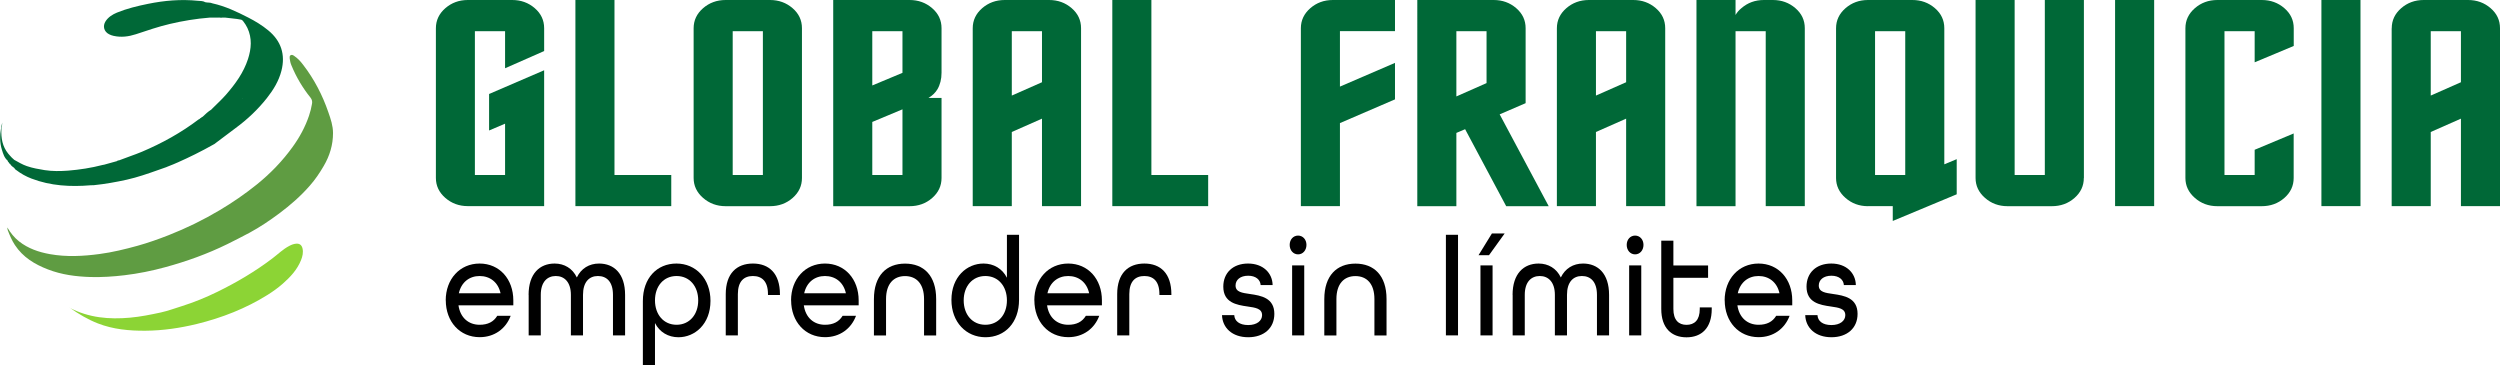
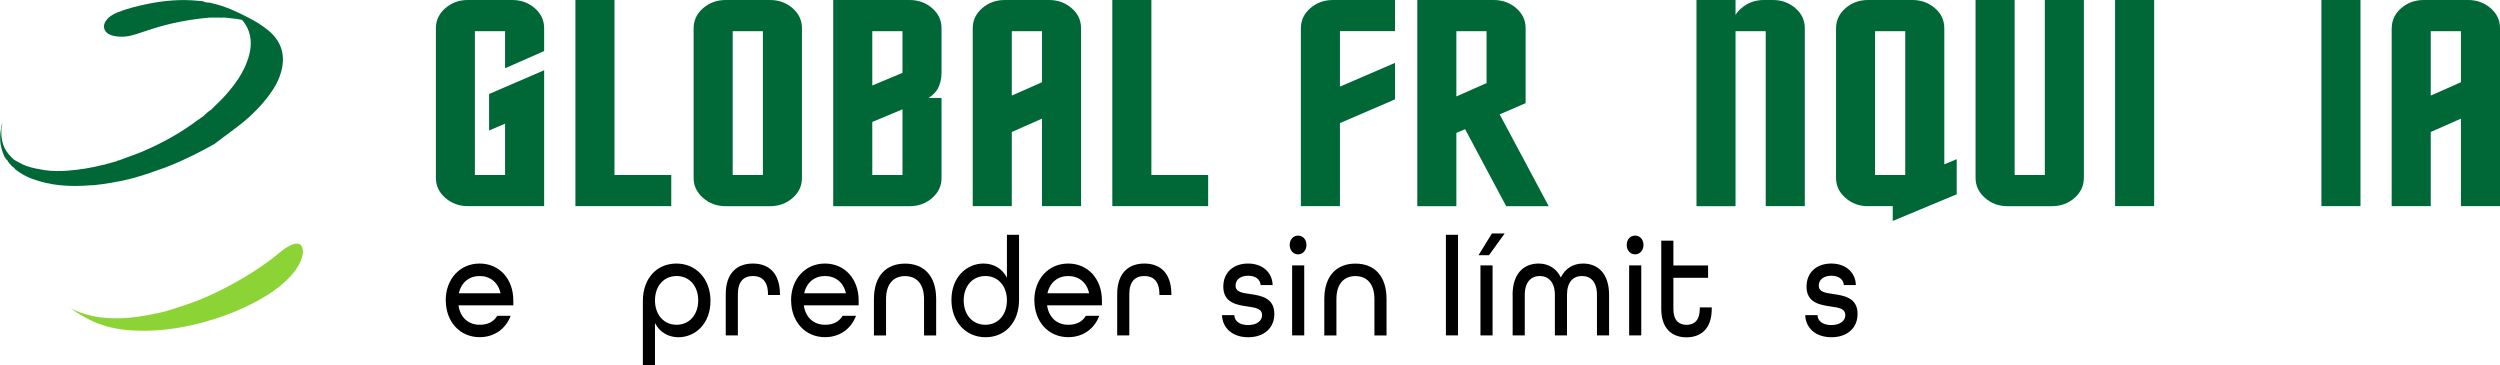
<svg xmlns="http://www.w3.org/2000/svg" id="Capa_2" data-name="Capa 2" viewBox="0 0 348.71 50.95">
  <defs>
    <style>
      .cls-1 {
        fill: #5f9c42;
      }

      .cls-1, .cls-2, .cls-3, .cls-4 {
        stroke-width: 0px;
      }

      .cls-3 {
        fill: #006837;
      }

      .cls-4 {
        fill: #8cd435;
      }
    </style>
  </defs>
  <g id="Capa_1-2" data-name="Capa 1">
    <g>
      <g>
-         <path class="cls-1" d="M1.03,31.74c.44.75.96,1.4,1.63,1.93,1.27,1,2.75,1.5,4.31,1.78,2.31.41,4.62.29,6.92-.02,1.8-.24,3.56-.67,5.3-1.15,1.47-.41,2.91-.92,4.34-1.48,2.46-.97,4.82-2.12,7.09-3.47,1.82-1.08,3.55-2.27,5.19-3.59,1.9-1.53,3.58-3.27,5.01-5.25.97-1.34,1.75-2.78,2.28-4.34.19-.55.32-1.1.42-1.67.06-.32,0-.59-.21-.86-1.1-1.37-1.99-2.87-2.66-4.5-.13-.3-.2-.62-.24-.94-.02-.17-.04-.36.11-.47.17-.11.34-.03.5.08.51.34.91.78,1.27,1.26,1.54,2,2.69,4.22,3.51,6.61.33.94.65,1.88.65,2.9,0,1.65-.46,3.16-1.29,4.58-.57.98-1.19,1.9-1.94,2.75-1.27,1.46-2.72,2.72-4.27,3.88-1.32.98-2.68,1.9-4.12,2.68-1.03.55-2.07,1.08-3.12,1.6-2.79,1.37-5.69,2.41-8.67,3.22-1.86.51-3.75.89-5.67,1.12-1.58.19-3.15.29-4.73.25-2.03-.06-4.04-.32-5.95-1.06-1.85-.71-3.49-1.7-4.61-3.4-.43-.65-.72-1.35-1-2.07-.04-.1-.04-.22-.06-.36Z" />
        <path class="cls-4" d="M9.71,42.93c2.7,1.41,5.52,1.64,8.42,1.38,1.46-.13,2.89-.42,4.32-.73.99-.22,1.95-.58,2.92-.88,1.71-.54,3.37-1.22,4.98-2.01,2.69-1.32,5.27-2.84,7.66-4.66.77-.58,1.47-1.28,2.34-1.73.3-.16.61-.28.95-.31.47-.04.77.17.89.64.14.57.01,1.12-.2,1.65-.54,1.35-1.5,2.37-2.57,3.31-.65.57-1.35,1.07-2.08,1.53-3.07,1.92-6.39,3.21-9.89,4.07-2.35.57-4.73.92-7.15.94-2.27.02-4.52-.19-6.65-1.02-1.38-.54-2.66-1.29-3.93-2.19Z" />
        <path class="cls-3" d="M32.88,17.85c1.63-1.2,3.09-2.58,4.34-4.16.9-1.14,1.66-2.37,2.03-3.8.59-2.28-.04-4.18-1.84-5.66-.85-.7-1.8-1.28-2.78-1.78-1.6-.82-3.22-1.59-4.99-1.98h0c-.32-.15-.67-.08-1-.16-.32-.19-.69-.17-1.04-.2-2.35-.24-4.67-.04-6.97.43-1.47.3-2.93.65-4.32,1.22-.62.26-1.2.62-1.58,1.2-.44.68-.23,1.46.49,1.82.19.1.39.17.61.22,1.06.24,2.09.11,3.11-.22,1.57-.52,3.13-1.06,4.75-1.44,1.82-.43,3.66-.73,5.53-.88.07,0,.14,0,.2,0,.39,0,.77,0,1.16-.01.17.03.34.03.51,0,.12,0,.24,0,.36.01.72.11,1.45.13,2.16.28.14.03.23.11.31.22.23.29.43.61.59.94.67,1.43.55,2.89.08,4.34-.62,1.9-1.77,3.48-3.07,4.97-.64.73-1.36,1.37-2.04,2.06,0,0,.02.02.02.02h-.03c-.45.27-.83.64-1.21,1,0,0,0,0,0,0-.1.02-.16.07-.21.15,0,0,0,0,0,0-.1.02-.16.08-.22.16-.04.02-.09.03-.13.06-2.44,1.85-5.1,3.32-7.91,4.51-1.05.44-2.13.78-3.19,1.2-.09,0-.18,0-.25.08,0,0-.02,0-.02,0v.02c-.57.16-1.13.31-1.69.47-.02-.01-.04,0-.05.02-.09.02-.19.02-.28.05-1.58.41-3.19.66-4.8.79-1.08.08-2.19.1-3.28-.07-.84-.14-1.68-.28-2.48-.56-.63-.21-1.18-.56-1.76-.87-.12-.11-.23-.22-.35-.32-.17-.19-.35-.37-.5-.56-.8-.99-1.01-2.15-.94-3.38,0,0,0,0,0,0,0-.06,0-.12,0-.18.1-.24.09-.51.11-.77-.05.25-.11.51-.16.76-.17,1.02-.2,2.05.12,3.05.17.55.33,1.11.8,1.51.01.1.05.18.15.21,0,.12.05.19.17.21.14.28.39.45.63.62.03.15.16.2.26.28.65.5,1.36.89,2.12,1.18,2.67,1.02,5.45,1.17,8.26.93.14,0,.29,0,.43-.01,1.55-.16,3.08-.43,4.61-.77,1.46-.33,2.88-.82,4.29-1.32.21-.07.43-.15.68-.24.18-.06.36-.13.54-.19.03,0,.04-.02.06-.03.25-.1.52-.2.8-.32,0,0,.01,0,.01,0,.25-.1.52-.22.79-.34.01,0,.03-.01.04-.02,1.38-.61,3.06-1.42,4.99-2.51M33.89,13.69s-.06.08-.07.14c0,.03,0,.06.01.08,0-.03-.01-.05-.01-.08,0-.06.03-.11.07-.14Z" />
      </g>
      <g>
        <path class="cls-3" d="M62.11,27.6c-.88-.77-1.31-1.7-1.31-2.77V3.94c0-1.1.44-2.03,1.31-2.79S64.03,0,65.25,0h6.19c1.22,0,2.27.38,3.15,1.14s1.31,1.69,1.31,2.79v3.19l-5.45,2.4v-5.17h-4.21v20.06h4.21v-7.16l-2.23.95v-5.09l7.68-3.31v18.95h-10.65c-1.22,0-2.27-.39-3.15-1.16Z" />
        <path class="cls-3" d="M80.26,0h5.45v24.41h7.92v4.34h-13.37V0Z" />
        <path class="cls-3" d="M111.86,24.83c0,1.1-.44,2.03-1.31,2.79s-1.92,1.14-3.15,1.14h-6.19c-1.22,0-2.27-.39-3.15-1.16-.88-.77-1.31-1.7-1.31-2.77V3.94c0-1.1.44-2.03,1.31-2.79S99.99,0,101.21,0h6.19c1.22,0,2.27.38,3.15,1.14s1.31,1.69,1.31,2.79v20.89ZM106.41,4.35h-4.21v20.06h4.21V4.35Z" />
        <path class="cls-3" d="M116.22,0h10.65c1.22,0,2.27.38,3.15,1.14s1.31,1.69,1.31,2.79v6.21c0,.91-.2,1.69-.59,2.34-.27.45-.68.84-1.23,1.18h1.82v11.17c0,1.1-.44,2.03-1.31,2.79s-1.92,1.14-3.15,1.14h-10.65V0ZM125.88,4.35h-4.21v7.57l4.21-1.76v-5.81ZM121.67,17.01v7.4h4.21v-9.16l-4.21,1.76Z" />
        <path class="cls-3" d="M135.68,3.94c0-1.1.44-2.03,1.31-2.79S138.92,0,140.14,0h6.19c1.22,0,2.27.38,3.15,1.14s1.31,1.69,1.31,2.79v24.82h-5.45v-12.2l-4.21,1.86v10.34h-5.45V3.94ZM145.34,11.46v-7.11h-4.21v8.98l4.21-1.86Z" />
        <path class="cls-3" d="M155.15,0h5.45v24.41h7.92v4.34h-13.37V0Z" />
        <path class="cls-3" d="M181.45,28.76V3.94c0-1.1.44-2.03,1.31-2.79S184.68,0,185.91,0h8.67v4.34h-7.68v7.74l7.68-3.31v5.09l-7.68,3.31v11.58h-5.45Z" />
        <path class="cls-3" d="M204.36,18.02l-1.22.52v10.22h-5.45V0h10.65c1.22,0,2.27.38,3.15,1.14s1.31,1.69,1.31,2.79v10.46l-3.62,1.56,6.84,12.81h-5.93l-5.73-10.74ZM207.35,4.35h-4.21v9.1l4.21-1.86v-7.24Z" />
-         <path class="cls-3" d="M217.16,3.94c0-1.1.44-2.03,1.31-2.79S220.4,0,221.62,0h6.19c1.22,0,2.27.38,3.15,1.14s1.31,1.69,1.31,2.79v24.82h-5.45v-12.2l-4.21,1.86v10.34h-5.45V3.94ZM226.82,11.46v-7.11h-4.21v8.98l4.21-1.86Z" />
        <path class="cls-3" d="M236.63,28.76V0h5.45v2.09c.2-.35.47-.67.82-.95.88-.76,1.92-1.14,3.14-1.14h1.24c1.22,0,2.27.38,3.15,1.14s1.31,1.69,1.31,2.79v24.82h-5.45V4.35h-4.21v24.41h-5.45Z" />
        <path class="cls-3" d="M260.55,28.76c-1.22,0-2.27-.39-3.14-1.16-.88-.77-1.31-1.7-1.31-2.77V3.94c0-1.1.44-2.03,1.31-2.79S259.33,0,260.55,0h6.19c1.22,0,2.27.38,3.15,1.14s1.31,1.69,1.31,2.79v18.99l1.73-.72v4.9l-8.92,3.72v-2.07h-3.47ZM265.75,4.35h-4.21v20.06h4.21V4.35Z" />
        <path class="cls-3" d="M290.66,24.83c0,1.1-.44,2.03-1.31,2.79s-1.92,1.14-3.15,1.14h-6.19c-1.22,0-2.27-.39-3.14-1.16-.88-.77-1.31-1.7-1.31-2.77V0h5.45v24.41h4.21V0h5.45v24.82Z" />
        <path class="cls-3" d="M295.02,0h5.45v28.75h-5.45V0Z" />
-         <path class="cls-3" d="M319.93,18.62v6.21c0,1.1-.44,2.03-1.31,2.79s-1.92,1.14-3.15,1.14h-6.19c-1.22,0-2.27-.39-3.14-1.16-.88-.77-1.31-1.7-1.31-2.77V3.94c0-1.1.44-2.03,1.31-2.79S308.06,0,309.29,0h6.19c1.22,0,2.27.38,3.15,1.14s1.31,1.69,1.31,2.79v2.48l-5.45,2.28v-4.34h-4.21v20.06h4.21v-3.52l5.45-2.28Z" />
        <path class="cls-3" d="M323.8,0h5.45v28.75h-5.45V0Z" />
        <path class="cls-3" d="M333.61,3.94c0-1.1.44-2.03,1.31-2.79S336.84,0,338.06,0h6.19c1.22,0,2.27.38,3.15,1.14s1.31,1.69,1.31,2.79v24.82h-5.45v-12.2l-4.21,1.86v10.34h-5.45V3.94ZM343.26,11.46v-7.11h-4.21v8.98l4.21-1.86Z" />
      </g>
      <g>
        <path class="cls-2" d="M62.17,41.9c0-2.96,1.96-5.14,4.73-5.14s4.7,2.17,4.7,5.14v.69h-7.65c.25,1.74,1.42,2.71,2.95,2.71,1.14,0,1.94-.4,2.46-1.25h1.87c-.68,1.82-2.28,2.98-4.32,2.98-2.78,0-4.73-2.17-4.73-5.14ZM69.82,40.91c-.34-1.56-1.49-2.41-2.92-2.41s-2.56.87-2.9,2.41h5.82Z" />
-         <path class="cls-2" d="M73.73,41.13c0-2.98,1.57-4.37,3.63-4.37,1.35,0,2.49.67,3.1,1.94.6-1.26,1.73-1.94,3.1-1.94,2.06,0,3.63,1.38,3.63,4.37v5.65h-1.69v-5.65c0-1.82-.87-2.63-2.1-2.63s-2.08.85-2.08,2.63v5.65h-1.69v-5.65c0-1.78-.91-2.63-2.1-2.63s-2.1.81-2.1,2.63v5.65h-1.69v-5.65Z" />
        <path class="cls-2" d="M89.67,41.98c0-3.18,1.96-5.22,4.68-5.22s4.75,2.13,4.75,5.2c0,3.24-2.17,5.08-4.47,5.08-1.42,0-2.63-.71-3.27-1.98v5.89h-1.69v-8.97ZM97.39,41.9c0-1.98-1.21-3.4-3.02-3.4s-3.01,1.42-3.01,3.4,1.21,3.4,3.01,3.4,3.02-1.42,3.02-3.4Z" />
        <path class="cls-2" d="M101.23,41.03c0-2.89,1.53-4.27,3.79-4.27s3.77,1.38,3.77,4.29v.1h-1.67v-.12c0-1.8-.85-2.53-2.1-2.53s-2.1.73-2.1,2.53v5.75h-1.69v-5.75Z" />
        <path class="cls-2" d="M110.34,41.9c0-2.96,1.96-5.14,4.73-5.14s4.7,2.17,4.7,5.14v.69h-7.65c.25,1.74,1.42,2.71,2.95,2.71,1.14,0,1.94-.4,2.46-1.25h1.87c-.68,1.82-2.28,2.98-4.32,2.98-2.78,0-4.73-2.17-4.73-5.14ZM117.99,40.91c-.34-1.56-1.49-2.41-2.92-2.41s-2.56.87-2.9,2.41h5.82Z" />
        <path class="cls-2" d="M121.9,41.71c0-3.26,1.74-4.94,4.34-4.94s4.34,1.66,4.34,4.94v5.08h-1.69v-5.08c0-2.11-1.05-3.2-2.65-3.2s-2.65,1.09-2.65,3.2v5.08h-1.69v-5.08Z" />
        <path class="cls-2" d="M132.71,41.84c0-3.24,2.17-5.08,4.47-5.08,1.42,0,2.63.71,3.27,1.98v-5.99h1.69v9.07c0,3.18-1.96,5.22-4.68,5.22s-4.75-2.13-4.75-5.2ZM140.45,41.9c0-1.98-1.21-3.4-3.01-3.4s-3.02,1.42-3.02,3.4,1.21,3.4,3.02,3.4,3.01-1.42,3.01-3.4Z" />
        <path class="cls-2" d="M144.27,41.9c0-2.96,1.96-5.14,4.73-5.14s4.7,2.17,4.7,5.14v.69h-7.65c.25,1.74,1.42,2.71,2.95,2.71,1.14,0,1.94-.4,2.46-1.25h1.87c-.68,1.82-2.28,2.98-4.32,2.98-2.78,0-4.73-2.17-4.73-5.14ZM151.92,40.91c-.34-1.56-1.49-2.41-2.92-2.41s-2.56.87-2.9,2.41h5.82Z" />
        <path class="cls-2" d="M155.83,41.03c0-2.89,1.53-4.27,3.79-4.27s3.77,1.38,3.77,4.29v.1h-1.67v-.12c0-1.8-.85-2.53-2.1-2.53s-2.1.73-2.1,2.53v5.75h-1.69v-5.75Z" />
        <path class="cls-2" d="M170.45,43.96h1.71c.04.81.71,1.38,1.94,1.38s1.94-.61,1.94-1.38c0-.93-.93-1.05-2.03-1.21-1.53-.22-3.38-.53-3.38-2.77,0-1.92,1.35-3.22,3.45-3.22s3.4,1.32,3.43,3h-1.67c-.05-.75-.68-1.3-1.74-1.3-1.12,0-1.76.59-1.76,1.36,0,.93.93,1.03,2.01,1.19,1.53.22,3.4.53,3.4,2.77,0,1.98-1.44,3.26-3.65,3.26s-3.59-1.3-3.65-3.08Z" />
        <path class="cls-2" d="M179.89,34.16c0-.75.5-1.3,1.17-1.3s1.17.55,1.17,1.3-.5,1.32-1.17,1.32-1.17-.57-1.17-1.32ZM180.23,37.02h1.69v9.76h-1.69v-9.76Z" />
        <path class="cls-2" d="M184.72,41.71c0-3.26,1.74-4.94,4.34-4.94s4.34,1.66,4.34,4.94v5.08h-1.69v-5.08c0-2.11-1.05-3.2-2.65-3.2s-2.65,1.09-2.65,3.2v5.08h-1.69v-5.08Z" />
        <path class="cls-2" d="M201.68,32.75h1.69v14.03h-1.69v-14.03Z" />
        <path class="cls-2" d="M208.1,32.56h1.78l-2.19,3.04h-1.46l1.87-3.04ZM206.5,37.02h1.69v9.76h-1.69v-9.76Z" />
        <path class="cls-2" d="M210.98,41.13c0-2.98,1.57-4.37,3.63-4.37,1.35,0,2.49.67,3.1,1.94.61-1.26,1.73-1.94,3.1-1.94,2.06,0,3.63,1.38,3.63,4.37v5.65h-1.69v-5.65c0-1.82-.87-2.63-2.1-2.63s-2.08.85-2.08,2.63v5.65h-1.69v-5.65c0-1.78-.91-2.63-2.1-2.63s-2.1.81-2.1,2.63v5.65h-1.69v-5.65Z" />
        <path class="cls-2" d="M226.9,34.16c0-.75.5-1.3,1.17-1.3s1.17.55,1.17,1.3-.5,1.32-1.17,1.32-1.17-.57-1.17-1.32ZM227.24,37.02h1.69v9.76h-1.69v-9.76Z" />
        <path class="cls-2" d="M231.72,43.09v-9.52h1.69v3.46h4.84v1.72h-4.84v4.35c0,1.54.73,2.21,1.83,2.21s1.85-.65,1.85-2.21v-.22h1.67v.22c0,2.65-1.42,3.95-3.52,3.95s-3.52-1.3-3.52-3.95Z" />
-         <path class="cls-2" d="M240.56,41.9c0-2.96,1.96-5.14,4.73-5.14s4.7,2.17,4.7,5.14v.69h-7.65c.25,1.74,1.42,2.71,2.95,2.71,1.14,0,1.94-.4,2.46-1.25h1.87c-.68,1.82-2.28,2.98-4.32,2.98-2.78,0-4.73-2.17-4.73-5.14ZM248.21,40.91c-.34-1.56-1.49-2.41-2.92-2.41s-2.56.87-2.9,2.41h5.82Z" />
        <path class="cls-2" d="M251.8,43.96h1.71c.04.81.71,1.38,1.94,1.38s1.94-.61,1.94-1.38c0-.93-.92-1.05-2.03-1.21-1.53-.22-3.38-.53-3.38-2.77,0-1.92,1.35-3.22,3.45-3.22s3.4,1.32,3.43,3h-1.67c-.05-.75-.68-1.3-1.74-1.3-1.12,0-1.76.59-1.76,1.36,0,.93.92,1.03,2.01,1.19,1.53.22,3.4.53,3.4,2.77,0,1.98-1.44,3.26-3.65,3.26s-3.59-1.3-3.65-3.08Z" />
      </g>
    </g>
  </g>
</svg>